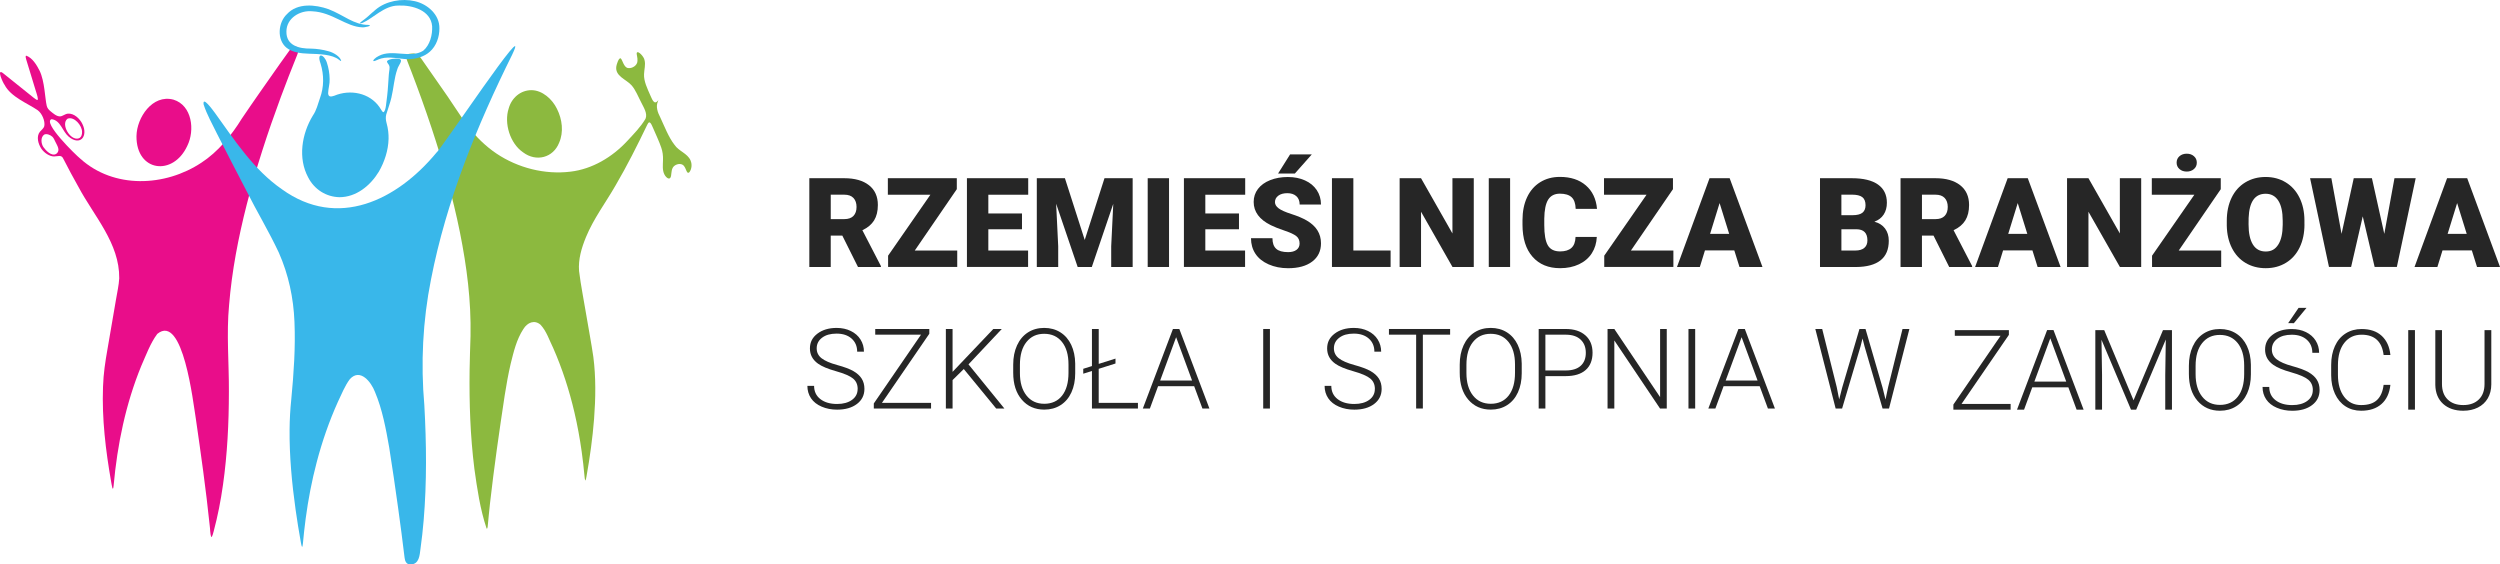
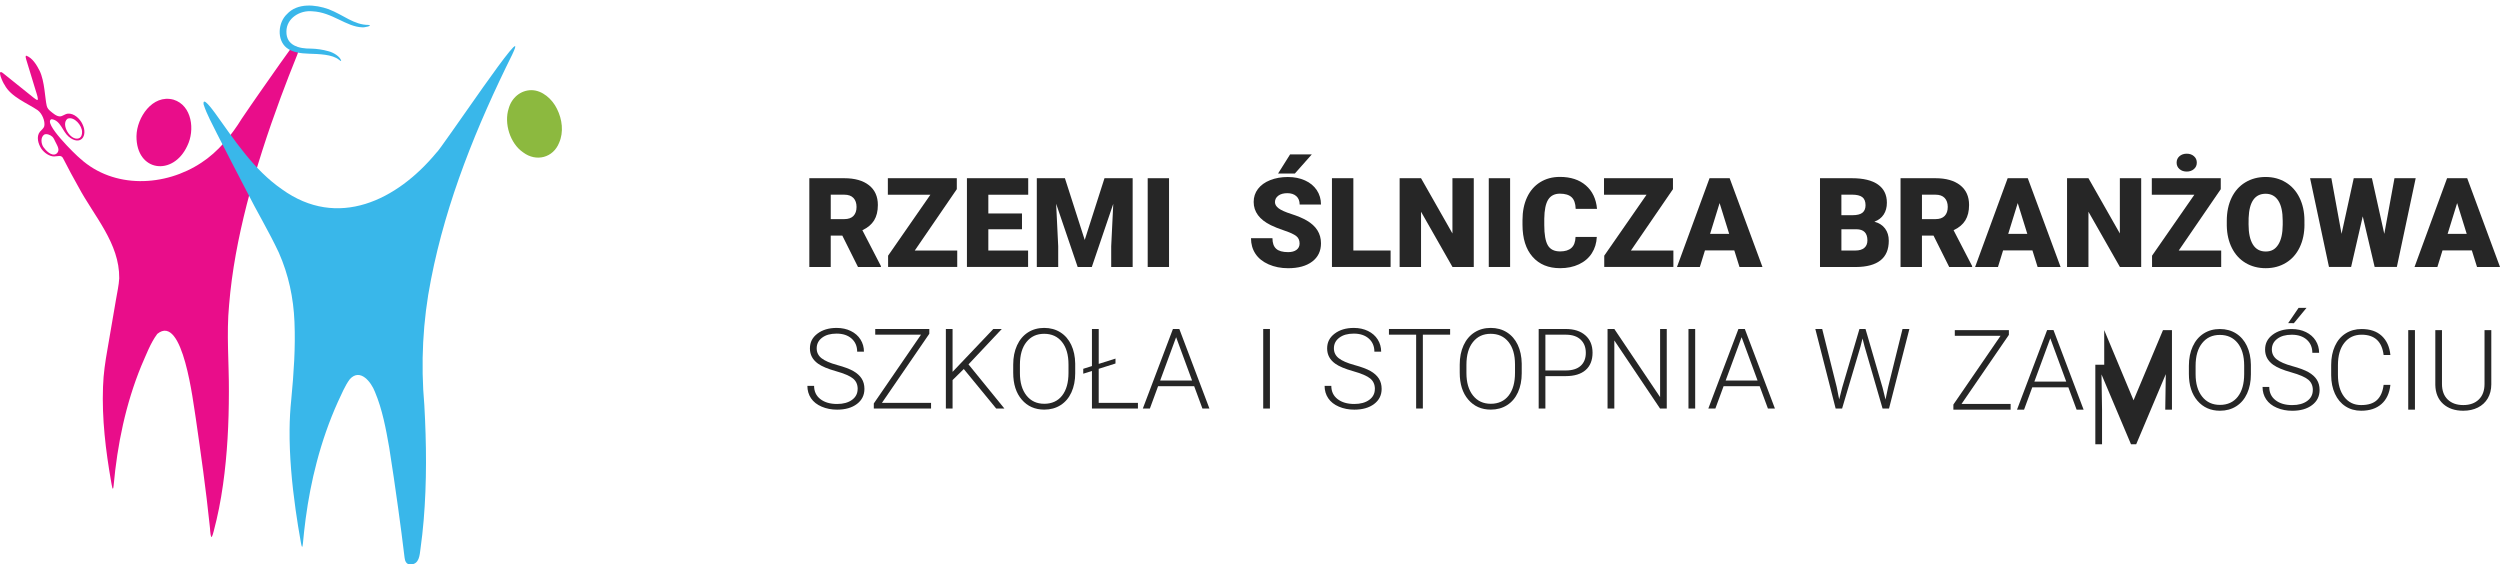
<svg xmlns="http://www.w3.org/2000/svg" id="Layer_2" data-name="Layer 2" viewBox="0 0 1475.21 333.06">
  <defs>
    <style> .cls-1 { fill: #262626; } .cls-1, .cls-2, .cls-3, .cls-4 { stroke-width: 0px; } .cls-2 { fill: #39b7ea; } .cls-3 { fill: #8cb93f; } .cls-3, .cls-4 { fill-rule: evenodd; } .cls-4 { fill: #e90d8a; } </style>
  </defs>
  <g id="Warstwa_1" data-name="Warstwa 1">
    <g>
      <g>
        <path class="cls-3" d="M308.75,89.96c7.72,5.76,17.7,3.1,21.18-5.72,2.78-6.3,1.83-13.85-1.26-19.99-2.76-5.73-8.62-11.03-15.11-11.05-6.42.03-11.68,4.56-13.39,10.8-2.88,8.77.83,20.67,8.46,25.87l.13.09Z" />
-         <path class="cls-3" d="M407.49,94.66c-1.89-4.23-6.95-5.41-9.47-9.19-3.48-4.42-5.91-10.86-8.41-16.21-1.52-2.86-2.78-6.42-1.38-9.42.22-.62.3-.84.1-.61-2.35,3.2-3.58-.9-4.55-2.88-1.74-4.01-3.95-8.37-3.74-12.61.09-2.72,1.01-5.55.3-8.22-.24-1.99-3.87-5.94-4.58-4.34-.27.79.59,2.93.4,4.74,0,2.7-3.14,4.59-5.48,4.24-2.55-.19-3.36-4.86-4.38-5.69-1.19-.67-2.45,3.65-2.6,4.59-1,5.88,5.84,7.74,8.95,11.26,2.49,2.79,4.1,7.13,5.76,10.2,1.37,2.86,3.86,6.48,2.48,9.61-2.95,4.95-7.07,9.07-10.79,13.1-8.72,9.41-20.59,16.57-33.47,18.07-15.11,1.86-31.02-2.19-43.71-10.71-6.49-4.38-12.07-9.91-16.79-16.06-5.43-7.42-10.59-15.85-15.9-23.21-3.49-5.04-6.72-9.68-10.21-14.64-1.74-2.5-3.5-5.66-7.06-5.09-1.06.11-2.05.16-2.92.66-.05.03-.18.15-.13.1-.06.08-.15.15-.2.24-.21.41-.2.81-.1,1.27.87,2.85,2.17,5.7,3.19,8.52,4.21,11,8.12,21.86,11.86,33.12,6.71,20.23,12.53,40.77,16.75,61.66,4.05,20.32,6.64,40.15,6.24,61.09-.18,6.84-.48,13.55-.55,20.33-.23,19.57.38,38.44,2.82,58,1.67,11.89,3.36,23.74,7.2,35.25.3.39.52-.09.67-1.21.44-4.4.84-9.15,1.34-13.48,2.38-21.18,5.51-42.83,8.71-63.98.98-6.21,2.09-12.42,3.5-18.5,1.81-7.24,3.44-14.27,7.5-20.52,2.4-3.86,6.55-5.61,10.13-2.5,3.57,3.85,5.1,8.96,7.47,13.74,5.31,12.06,9.46,24.87,12.51,37.92,1.8,7.69,3.22,15.48,4.32,23.37.66,4.71,1.18,9.36,1.63,14.22.05.48.09.93.14,1.31.14,1.11.31,1.56.52,1.13.17-.36.4-1.46.51-2.12,2.03-11.4,3.61-22.78,4.49-34.06.93-12.16,1.11-24.52-.44-36.55-1.15-7.97-2.79-16.44-4.12-24.45-1.49-9.22-3.21-17.25-4.31-26.25-.52-6.86,1.43-13.55,4.09-20,4.49-10.92,11.7-20.43,17.47-30.5,6.9-11.79,12.68-23.33,18.69-35.79,1.5-3.29,2.54.09,3.42,1.91,1.66,3.91,3.69,8.13,4.86,11.65.79,2.26,1.1,4.69,1.01,7.3-.04,2.86-.51,5.91.86,8.54.98,1.89,3.28,3.72,3.87.88.34-2.02.17-4.57,1.94-6,1.83-1.45,4.83-1.71,6.05.55.62.95.91,2.17,1.51,3.1.37.65,1.06.48,1.42-.05,1.31-1.79,1.57-4.58.64-6.68l-.06-.15Z" />
      </g>
      <g>
        <path class="cls-4" d="M135.07,231.26c.1-17-1.51-34.21.11-51.24,1.64-20.12,5.45-39.79,10.4-59.26,5.51-21.57,12.35-42.47,20.1-63.41,3.06-8.28,6.28-16.52,9.58-24.69.56-1.32,1.12-3.25.54-4.22-1.14-2.13-4.06-.19-5.07,1.46-1.9,2.61-3.64,5.06-5.6,7.81-3.76,5.29-7.52,10.66-11.24,16.01-3.84,5.56-7.39,10.57-11.21,16.28-6.13,9.97-14.06,19.63-23.8,25.97-21.47,14.27-51.67,15.58-71.47-2.32-2.87-2.29-22.61-21.61-16.93-23.33,5.36.77,6.2,6.99,10.02,10.3,6.93,5.81,11.63-.37,8.12-7.45-1.51-3.19-4.97-6.38-8.53-6.12-1.87.21-3.2,1.63-4.73,1.63-1.97.03-4.05-1.8-5.71-3.17-1-.84-1.76-1.8-2.06-3.01-1.06-4.21-1.16-14.48-4.22-20.76-1.71-3.4-4.29-7.64-7.86-8.88-.74.04-.28,1.5.45,3.85,1.3,4.24,3.25,10.66,4.63,15.18.65,2.46,1.67,4.72,1.78,6.67-.14,1.12-1.82-.42-2.43-.83-4.13-3.28-14.67-11.83-18.31-14.69-3.81-2.77.19,6.03,1.06,7.01,3.67,7.16,13.65,10.95,19.45,14.91,2.66,1.85,4.6,6.5,4,9.47-.36,1.34-1.61,2.14-2.6,3.33-2.27,2.83-.97,7.25.89,10.02,1.65,2.41,4.8,4.54,7.47,4.54,2.17.01,4.39-1.27,5.5,1.41,2.86,5.58,5.86,11.21,8.92,16.61,9.23,17.32,24.26,33.17,24.04,53.88-.24,4.31-1.23,8.27-1.92,12.58-1.7,9.65-3.37,19.45-5,29.13-1.35,7.68-2.38,14.39-2.65,22.29-.69,18.89,1.53,37.32,4.8,56.08.3,1.44,1,6.89,1.46,2.25,2.18-24.26,7.12-48.17,16.3-70.61,2.84-6.38,5.3-13.31,9.45-18.91,15.27-12.54,21.24,41.07,22.73,49.8,3,20.79,6.02,42.04,8.19,63.05.38,2.39.17,4.99.95,6.93.24.26.54-.3.87-1.35.19-.69.42-1.38.57-2.01,2.46-9.28,4.1-17.72,5.49-27.44,2.55-17.96,3.46-36.5,3.47-54.65v-.11ZM39.86,70.05c3.91-1.57,8.58,4.04,8.56,7.76.09,1.52-.41,3.3-1.98,3.83-4.88,1.62-10.72-8.24-6.69-11.51l.11-.07ZM33.1,90.83c-2.68,1.54-6.03-1.96-7.51-4.06-1.37-2.05-1.77-5.83.53-7.36,1.31-.71,3.74.21,4.82,1.32.85.85,1.21,1.93,1.74,2.96,1.03,2.21,3.19,5.06.54,7.05l-.12.08Z" />
        <path class="cls-4" d="M80.53,80.42c-.12,20.99,21.65,23.75,29.98,5.65,4.59-9.16,2.88-23.91-8.16-27.27-12.38-3.32-21.66,10.59-21.81,21.49v.13Z" />
      </g>
      <g>
        <path class="cls-2" d="M302.41,31.84c11.77-24.65-43.17,57.75-44.91,58.28-23.27,28.12-58.23,45.3-91.16,21.55-16.66-11.52-27.84-28.84-39.47-44.99-1.66-2.21-7.46-10.2-6.71-5.01,1.93,5.98,5.1,11.48,7.79,17.04,5.86,11.48,11.54,22.51,17.48,33.89,6.2,12.35,13.23,23.93,19.08,36.42,5.76,12.99,8.68,26.76,9.25,40.86.65,15.25-.42,30.38-1.87,45.65-.63,6.1-.96,11.83-1.01,17.94-.15,15.36,1.35,31.74,3.55,47.29.93,6.55,1.91,12.65,3.08,19.16.11.82.52,2.77.77,2.77.17,0,.32-.71.45-1.86.47-4.91.97-9.89,1.64-14.78,1.5-11.19,3.62-22.34,6.51-33.28,3.17-12.09,7.37-24.26,12.55-35.73,2.1-4.33,4.08-9.46,7.03-13.33,6.1-6.66,12.58,1.74,14.8,7.55,4.35,10.27,6.48,21.83,8.39,32.71,1.91,11.82,3.6,23.84,5.27,35.72,1.39,9.97,2.64,19.57,3.81,29.34.2,2.05,1.09,4.1,3.45,4.05,5.26-.05,5.45-5.49,5.97-9.46.74-5.24,1.39-11.18,1.84-16.49,1.9-22.67,1.67-45.28.41-67.97-2.18-24.71-.94-49.86,3.92-74.21,9.03-46.47,27.06-90.71,48.04-132.97l.06-.13Z" />
-         <path class="cls-2" d="M235.26,3.27c8.07-.32,18.96,2.79,19.74,12.2.24,5.08-1.27,11.14-5.31,14.5-7.63,4.71-18.17-1.19-26.15,3.02-1.84.82-4.09,2.92-2.96,3.09.69.02,2.48-1.05,4.32-1.56,5-1.41,10.98.34,15.86.4,4.59.02,9.65-1.44,12.96-4.49,3.74-3.32,5.63-8.68,5.57-13.73.11-8-6.89-14.25-14.48-16-7.72-1.79-17.1-.14-23.16,5.01-1.63,1.28-3.27,2.92-4.91,4.32-1.64,1.44-3.93,2.9-4.31,3.47-.41.69,1.34.03,1.7-.11,5.86-2.48,12.71-10.19,20.93-10.1h.19Z" />
        <path class="cls-2" d="M182.31,31.69c5.78.19,13.83.36,17.68,3.55.42.27,1.13,1,1.34.66-.53-2.56-4.8-5.04-7.55-5.68-3.35-.96-6.98-1.47-10.41-1.54-6.95.08-14.52-1.83-14.36-10.08,0-7.88,8.01-12.69,15.3-11.93,11.63.49,20.03,9.17,29.45,9.46.84.21,6.63-.93,3.74-1.42-8.73,0-14.68-5.85-23.57-9.27-7.83-2.8-18.42-3.85-24.6,2.89-5.31,4.97-6.06,15.18-.22,19.88,3.46,2.78,8.59,3.33,13.02,3.47h.19Z" />
-         <path class="cls-2" d="M231.03,57.22c1.25-5.15,1.56-11.16,3.4-16.3.65-2.6,4.09-5.66.81-6.21-1.85-.28-5.54-.04-6.82,1.3-.3,1,1.03,1.81,1.26,2.76.51,1.26-.09,3.02-.25,5.28-.34,4.27-.46,8.34-.97,12.51-.57,3.94-.66,8.58-2.08,9.61-.29.1-.61-.14-.95-.62-.47-.66-.98-1.61-1.56-2.42-5.8-8.28-17.16-10.63-26.68-6.61-1.92.65-3.42.79-3.57-1.47.06-2.79,1.03-5.54.9-8.37-.03-3.31-.66-6.78-1.62-9.67-1.64-5.17-6.28-6.37-3.71.58,2.03,6.64,2.03,13.8-.36,20.25-1.33,3.81-2.03,7.18-4.21,10.35-6.57,10.79-8.93,25.16-2.73,36.57,3.66,7.08,10.58,11.42,18.39,11.61,9.9-.01,18.21-6.75,23.28-15.08,3.3-5.75,5.56-12.48,5.73-19.3.06-2.81-.21-5.99-1.26-9.71-.41-1.53-.49-3.14-.13-4.67.97-3.33,2.42-7.07,3.11-10.22l.03-.15Z" />
      </g>
    </g>
    <g>
      <g>
        <path class="cls-1" d="M506.1,229.53c0-2.6-.91-4.66-2.74-6.17-1.83-1.51-5.17-2.95-10.03-4.32-4.86-1.36-8.4-2.85-10.64-4.46-3.18-2.28-4.77-5.26-4.77-8.96s1.48-6.51,4.43-8.75,6.73-3.37,11.33-3.37c3.12,0,5.9.6,8.37,1.81,2.46,1.2,4.37,2.88,5.72,5.03,1.35,2.15,2.03,4.55,2.03,7.19h-4c0-3.21-1.1-5.79-3.29-7.74-2.19-1.95-5.14-2.93-8.83-2.93s-6.45.8-8.58,2.41c-2.13,1.6-3.19,3.7-3.19,6.28,0,2.39.96,4.34,2.87,5.84s4.97,2.84,9.19,3.99c4.21,1.15,7.4,2.34,9.57,3.58,2.17,1.24,3.8,2.71,4.9,4.43,1.1,1.72,1.64,3.75,1.64,6.09,0,3.7-1.48,6.66-4.43,8.9-2.96,2.24-6.85,3.35-11.69,3.35-3.31,0-6.35-.59-9.11-1.77-2.76-1.18-4.86-2.84-6.29-4.96-1.43-2.13-2.14-4.57-2.14-7.32h3.96c0,3.31,1.24,5.92,3.71,7.83,2.47,1.91,5.76,2.87,9.86,2.87,3.65,0,6.59-.81,8.8-2.42,2.21-1.61,3.32-3.75,3.32-6.42Z" />
        <path class="cls-1" d="M520.42,237.72h28.98v3.35h-33.78v-3l27.85-40.58h-27.01v-3.35h31.91v2.81l-27.95,40.77Z" />
        <path class="cls-1" d="M568.71,217.76l-6.61,6.51v16.79h-3.96v-46.94h3.96v25.31l24.05-25.31h5l-19.66,20.89,21.18,26.05h-4.84l-19.12-23.31Z" />
        <path class="cls-1" d="M634.47,220.15c0,4.32-.75,8.11-2.24,11.38-1.49,3.27-3.63,5.78-6.4,7.54-2.77,1.76-5.97,2.64-9.61,2.64-5.48,0-9.91-1.96-13.28-5.88-3.38-3.92-5.06-9.21-5.06-15.88v-4.83c0-4.28.76-8.06,2.27-11.36,1.52-3.3,3.66-5.83,6.43-7.61,2.77-1.77,5.96-2.66,9.57-2.66s6.8.87,9.56,2.61c2.76,1.74,4.89,4.2,6.4,7.38,1.5,3.18,2.29,6.87,2.35,11.06v5.61ZM630.5,215.05c0-5.65-1.28-10.08-3.84-13.28s-6.06-4.8-10.51-4.8-7.84,1.61-10.43,4.82c-2.59,3.21-3.88,7.7-3.88,13.46v4.9c0,5.57,1.29,9.98,3.87,13.23,2.58,3.26,6.08,4.88,10.51,4.88s8-1.61,10.51-4.82c2.51-3.21,3.77-7.69,3.77-13.43v-4.96Z" />
        <path class="cls-1" d="M648.33,214.73l9.9-3.13v2.9l-9.9,3.13v20.08h23.15v3.35h-27.14v-22.15l-5.13,1.61v-2.9l5.13-1.61v-21.89h4v20.6Z" />
        <path class="cls-1" d="M704.68,227.88h-21.31l-4.84,13.18h-4.16l17.76-46.94h3.77l17.76,46.94h-4.13l-4.87-13.18ZM684.59,224.53h18.83l-9.41-25.56-9.41,25.56Z" />
      </g>
      <path class="cls-1" d="M749.36,241.07h-3.96v-46.94h3.96v46.94Z" />
      <g>
        <path class="cls-1" d="M811.3,229.53c0-2.6-.91-4.66-2.74-6.17-1.83-1.51-5.17-2.95-10.03-4.32-4.86-1.36-8.4-2.85-10.64-4.46-3.18-2.28-4.77-5.26-4.77-8.96s1.48-6.51,4.43-8.75,6.73-3.37,11.33-3.37c3.12,0,5.9.6,8.37,1.81,2.46,1.2,4.37,2.88,5.72,5.03,1.35,2.15,2.03,4.55,2.03,7.19h-4c0-3.21-1.1-5.79-3.29-7.74-2.19-1.95-5.14-2.93-8.83-2.93s-6.45.8-8.58,2.41c-2.13,1.6-3.19,3.7-3.19,6.28,0,2.39.96,4.34,2.87,5.84s4.97,2.84,9.19,3.99c4.21,1.15,7.4,2.34,9.57,3.58,2.17,1.24,3.8,2.71,4.9,4.43,1.1,1.72,1.64,3.75,1.64,6.09,0,3.7-1.48,6.66-4.43,8.9-2.96,2.24-6.85,3.35-11.69,3.35-3.31,0-6.35-.59-9.11-1.77-2.76-1.18-4.86-2.84-6.29-4.96-1.43-2.13-2.14-4.57-2.14-7.32h3.96c0,3.31,1.24,5.92,3.71,7.83,2.47,1.91,5.76,2.87,9.86,2.87,3.65,0,6.59-.81,8.8-2.42,2.21-1.61,3.32-3.75,3.32-6.42Z" />
        <path class="cls-1" d="M855.69,197.48h-16.09v43.58h-3.96v-43.58h-16.05v-3.35h36.1v3.35Z" />
        <path class="cls-1" d="M897.95,220.15c0,4.32-.75,8.11-2.24,11.38-1.49,3.27-3.63,5.78-6.4,7.54-2.77,1.76-5.97,2.64-9.61,2.64-5.48,0-9.91-1.96-13.28-5.88-3.38-3.92-5.06-9.21-5.06-15.88v-4.83c0-4.28.76-8.06,2.27-11.36,1.52-3.3,3.66-5.83,6.43-7.61,2.77-1.77,5.96-2.66,9.57-2.66s6.8.87,9.56,2.61c2.76,1.74,4.89,4.2,6.4,7.38,1.5,3.18,2.29,6.87,2.35,11.06v5.61ZM893.98,215.05c0-5.65-1.28-10.08-3.84-13.28s-6.06-4.8-10.51-4.8-7.84,1.61-10.43,4.82c-2.59,3.21-3.88,7.7-3.88,13.46v4.9c0,5.57,1.29,9.98,3.87,13.23,2.58,3.26,6.08,4.88,10.51,4.88s8-1.61,10.51-4.82c2.51-3.21,3.77-7.69,3.77-13.43v-4.96Z" />
        <path class="cls-1" d="M911.91,221.95v19.12h-3.96v-46.94h15.99c4.88,0,8.73,1.25,11.56,3.74s4.24,5.92,4.24,10.28-1.36,7.81-4.08,10.2-6.66,3.59-11.81,3.59h-11.93ZM911.91,218.6h12.02c3.85,0,6.78-.92,8.8-2.74,2.02-1.83,3.03-4.38,3.03-7.65s-1-5.84-3.01-7.76c-2.01-1.93-4.86-2.91-8.56-2.95h-12.28v21.12Z" />
        <path class="cls-1" d="M983.53,241.07h-3.96l-26.98-40.17v40.17h-4v-46.94h4l27.01,40.2v-40.2h3.93v46.94Z" />
        <path class="cls-1" d="M1000.3,241.07h-3.96v-46.94h3.96v46.94Z" />
        <path class="cls-1" d="M1038.37,227.88h-21.31l-4.84,13.18h-4.16l17.76-46.94h3.77l17.76,46.94h-4.13l-4.87-13.18ZM1018.28,224.53h18.83l-9.41-25.56-9.41,25.56Z" />
      </g>
      <path class="cls-1" d="M1083.82,228.4l1.45,7.29,1.77-6.96,10.19-34.59h3.58l10.06,34.59,1.74,7.03,1.55-7.35,8.48-34.27h4.06l-12.02,46.94h-3.8l-10.64-36.72-1.19-4.64-1.16,4.64-10.9,36.72h-3.8l-11.99-46.94h4.06l8.57,34.27Z" />
      <g>
        <path class="cls-1" d="M1157.46,238.37h28.98v3.35h-33.78v-3l27.85-40.58h-27.01v-3.35h31.91v2.81l-27.95,40.77Z" />
        <path class="cls-1" d="M1220.52,228.54h-21.31l-4.84,13.18h-4.16l17.76-46.94h3.77l17.76,46.94h-4.13l-4.87-13.18ZM1200.43,225.19h18.83l-9.41-25.56-9.41,25.56Z" />
-         <path class="cls-1" d="M1241.66,194.79l17.31,41.42,17.38-41.42h5.29v46.94h-3.96v-20.44l.32-20.95-17.47,41.39h-3.06l-17.41-41.23.32,20.66v20.57h-3.96v-46.94h5.25Z" />
+         <path class="cls-1" d="M1241.66,194.79l17.31,41.42,17.38-41.42h5.29v46.94h-3.96l.32-20.95-17.47,41.39h-3.06l-17.41-41.23.32,20.66v20.57h-3.96v-46.94h5.25Z" />
        <path class="cls-1" d="M1328.22,220.81c0,4.32-.75,8.11-2.24,11.38-1.49,3.27-3.63,5.78-6.4,7.54-2.77,1.76-5.97,2.64-9.61,2.64-5.48,0-9.91-1.96-13.28-5.88-3.38-3.92-5.06-9.21-5.06-15.88v-4.83c0-4.28.76-8.06,2.27-11.36,1.52-3.3,3.66-5.83,6.43-7.61,2.77-1.77,5.96-2.66,9.57-2.66s6.8.87,9.56,2.61c2.76,1.74,4.89,4.2,6.4,7.38,1.5,3.18,2.29,6.87,2.35,11.06v5.61ZM1324.25,215.71c0-5.65-1.28-10.08-3.84-13.28s-6.06-4.8-10.51-4.8-7.84,1.61-10.43,4.82c-2.59,3.21-3.88,7.7-3.88,13.46v4.9c0,5.57,1.29,9.98,3.87,13.23,2.58,3.26,6.08,4.88,10.51,4.88s8-1.61,10.51-4.82c2.51-3.21,3.77-7.69,3.77-13.43v-4.96Z" />
        <path class="cls-1" d="M1364.77,230.19c0-2.6-.91-4.66-2.74-6.17-1.83-1.51-5.17-2.95-10.03-4.32-4.86-1.36-8.4-2.85-10.64-4.46-3.18-2.28-4.77-5.26-4.77-8.96s1.48-6.51,4.43-8.75,6.73-3.37,11.33-3.37c3.12,0,5.9.6,8.37,1.81,2.46,1.2,4.37,2.88,5.72,5.03,1.35,2.15,2.03,4.55,2.03,7.19h-4c0-3.21-1.1-5.79-3.29-7.74-2.19-1.95-5.14-2.93-8.83-2.93s-6.45.8-8.58,2.41c-2.13,1.6-3.19,3.7-3.19,6.28,0,2.39.96,4.34,2.87,5.84s4.97,2.84,9.19,3.99c4.21,1.15,7.4,2.34,9.57,3.58,2.17,1.24,3.8,2.71,4.9,4.43,1.1,1.72,1.64,3.75,1.64,6.09,0,3.7-1.48,6.66-4.43,8.9-2.96,2.24-6.85,3.35-11.69,3.35-3.31,0-6.35-.59-9.11-1.77-2.76-1.18-4.86-2.84-6.29-4.96-1.43-2.13-2.14-4.57-2.14-7.32h3.96c0,3.31,1.24,5.92,3.71,7.83,2.47,1.91,5.76,2.87,9.86,2.87,3.65,0,6.59-.81,8.8-2.42,2.21-1.61,3.32-3.75,3.32-6.42ZM1356.36,181.67h4.67l-7.45,9.03-3.38-.02,6.16-9.01Z" />
        <path class="cls-1" d="M1410.54,227.09c-.54,4.94-2.3,8.72-5.3,11.35s-6.99,3.93-11.98,3.93c-3.48,0-6.56-.87-9.24-2.61-2.68-1.74-4.74-4.21-6.21-7.4-1.46-3.19-2.2-6.84-2.22-10.94v-6.09c0-4.17.73-7.87,2.19-11.09,1.46-3.22,3.56-5.71,6.3-7.46,2.74-1.75,5.89-2.63,9.46-2.63,5.03,0,9,1.35,11.91,4.06,2.91,2.71,4.6,6.46,5.08,11.25h-4c-.99-7.97-5.32-11.96-12.99-11.96-4.25,0-7.64,1.59-10.17,4.78-2.53,3.18-3.79,7.58-3.79,13.19v5.74c0,5.42,1.23,9.74,3.69,12.97,2.46,3.23,5.79,4.84,9.98,4.84s7.27-.99,9.38-2.98c2.11-1.99,3.41-4.97,3.9-8.95h4Z" />
        <path class="cls-1" d="M1425.02,241.73h-3.96v-46.94h3.96v46.94Z" />
        <path class="cls-1" d="M1470.08,194.79v32.04c-.02,3.16-.72,5.91-2.1,8.25-1.38,2.34-3.31,4.14-5.82,5.4-2.5,1.26-5.38,1.89-8.62,1.89-4.94,0-8.9-1.35-11.88-4.04-2.98-2.7-4.52-6.43-4.62-11.2v-32.33h3.93v31.75c0,3.95,1.13,7.02,3.38,9.2,2.26,2.18,5.32,3.27,9.19,3.27s6.93-1.1,9.17-3.29c2.25-2.19,3.37-5.24,3.37-9.15v-31.79h4Z" />
      </g>
      <g>
        <path class="cls-1" d="M497.03,139.01h-6.83v18.53h-12.63v-52.38h20.62c6.21,0,11.07,1.38,14.57,4.13,3.5,2.76,5.25,6.65,5.25,11.68,0,3.64-.74,6.66-2.21,9.06-1.48,2.4-3.78,4.34-6.93,5.82l10.94,21.15v.54h-13.53l-9.25-18.53ZM490.2,129.3h7.99c2.4,0,4.2-.63,5.42-1.89,1.21-1.26,1.82-3.02,1.82-5.28s-.61-4.03-1.83-5.32c-1.22-1.29-3.02-1.93-5.4-1.93h-7.99v14.43Z" />
        <path class="cls-1" d="M539.81,147.82h25.04v9.71h-40.8v-6.66l24.97-35.98h-25.11v-9.75h40.69v6.48l-24.79,36.19Z" />
        <path class="cls-1" d="M603.06,135.3h-19.86v12.52h23.46v9.71h-36.09v-52.38h36.16v9.75h-23.53v11.05h19.86v9.35Z" />
        <path class="cls-1" d="M628.39,105.16l11.69,36.44,11.66-36.44h16.62v52.38h-12.66v-12.23l1.22-25.04-12.66,37.27h-8.35l-12.7-37.31,1.22,25.08v12.23h-12.63v-52.38h16.59Z" />
        <path class="cls-1" d="M689.83,157.54h-12.59v-52.38h12.59v52.38Z" />
-         <path class="cls-1" d="M731.1,135.3h-19.86v12.52h23.46v9.71h-36.09v-52.38h36.16v9.75h-23.53v11.05h19.86v9.35Z" />
        <path class="cls-1" d="M766.86,143.62c0-1.85-.65-3.29-1.96-4.32-1.31-1.03-3.6-2.1-6.89-3.2-3.29-1.1-5.97-2.17-8.06-3.2-6.79-3.33-10.18-7.92-10.18-13.74,0-2.9.85-5.46,2.54-7.68,1.69-2.22,4.08-3.95,7.18-5.18s6.57-1.85,10.43-1.85,7.14.67,10.13,2.01c2.99,1.34,5.31,3.26,6.96,5.74s2.48,5.32,2.48,8.51h-12.59c0-2.13-.65-3.79-1.96-4.96-1.31-1.17-3.08-1.76-5.31-1.76s-4.04.5-5.34,1.49c-1.31,1-1.96,2.26-1.96,3.8,0,1.34.72,2.56,2.16,3.65,1.44,1.09,3.97,2.22,7.59,3.38,3.62,1.16,6.6,2.42,8.92,3.76,5.66,3.26,8.49,7.76,8.49,13.49,0,4.58-1.73,8.18-5.18,10.79-3.45,2.61-8.19,3.92-14.21,3.92-4.25,0-8.09-.76-11.53-2.28-3.44-1.52-6.03-3.61-7.77-6.26-1.74-2.65-2.61-5.7-2.61-9.16h12.66c0,2.81.72,4.88,2.18,6.21,1.45,1.33,3.81,2,7.07,2,2.09,0,3.74-.45,4.95-1.35s1.82-2.16,1.82-3.8ZM761.25,91.12h12.81l-10,11.3-9.89-.02,7.09-11.28Z" />
        <path class="cls-1" d="M798.59,147.82h21.98v9.71h-34.61v-52.38h12.63v42.67Z" />
        <path class="cls-1" d="M869.65,157.54h-12.56l-18.56-32.6v32.6h-12.63v-52.38h12.63l18.53,32.6v-32.6h12.59v52.38Z" />
        <path class="cls-1" d="M891.09,157.54h-12.59v-52.38h12.59v52.38Z" />
        <path class="cls-1" d="M942.25,139.8c-.17,3.65-1.15,6.87-2.95,9.66-1.8,2.79-4.32,4.96-7.57,6.49-3.25,1.54-6.96,2.3-11.13,2.3-6.88,0-12.3-2.24-16.26-6.73-3.96-4.48-5.94-10.82-5.94-19v-2.59c0-5.13.89-9.62,2.68-13.47,1.79-3.85,4.36-6.82,7.72-8.92,3.36-2.1,7.24-3.15,11.66-3.15,6.36,0,11.46,1.67,15.33,5.02,3.86,3.35,6.06,7.96,6.58,13.83h-12.59c-.1-3.19-.9-5.48-2.41-6.87-1.51-1.39-3.81-2.09-6.91-2.09s-5.44,1.18-6.91,3.53-2.23,6.1-2.3,11.26v3.71c0,5.59.7,9.58,2.1,11.98,1.4,2.4,3.82,3.6,7.25,3.6,2.9,0,5.12-.68,6.66-2.05s2.35-3.54,2.45-6.51h12.56Z" />
        <path class="cls-1" d="M962.4,147.82h25.04v9.71h-40.8v-6.66l24.97-35.98h-25.11v-9.75h40.69v6.48l-24.79,36.19Z" />
        <path class="cls-1" d="M1023.38,147.75h-17.31l-3.02,9.79h-13.49l19.21-52.38h11.87l19.36,52.38h-13.56l-3.06-9.79ZM1009.1,138h11.26l-5.65-18.17-5.61,18.17Z" />
      </g>
      <g>
        <path class="cls-1" d="M1073.95,157.54v-52.38h18.82c6.74,0,11.87,1.24,15.38,3.71,3.51,2.47,5.27,6.06,5.27,10.76,0,2.71-.62,5.02-1.87,6.94-1.25,1.92-3.08,3.33-5.5,4.25,2.73.72,4.83,2.06,6.3,4.03,1.46,1.97,2.19,4.37,2.19,7.2,0,5.13-1.62,8.99-4.88,11.57-3.25,2.58-8.07,3.89-14.45,3.94h-21.26ZM1086.58,126.99h6.58c2.76-.02,4.73-.53,5.9-1.52s1.76-2.44,1.76-4.37c0-2.21-.64-3.81-1.91-4.78s-3.32-1.46-6.15-1.46h-6.19v12.12ZM1086.58,135.27v12.56h8.27c2.28,0,4.03-.52,5.25-1.56,1.22-1.04,1.83-2.51,1.83-4.41,0-4.37-2.17-6.56-6.51-6.58h-8.85Z" />
        <path class="cls-1" d="M1140.94,139.01h-6.83v18.53h-12.63v-52.38h20.62c6.21,0,11.07,1.38,14.57,4.13,3.5,2.76,5.25,6.65,5.25,11.68,0,3.64-.74,6.66-2.21,9.06-1.48,2.4-3.78,4.34-6.93,5.82l10.94,21.15v.54h-13.53l-9.25-18.53ZM1134.11,129.3h7.99c2.4,0,4.2-.63,5.42-1.89,1.21-1.26,1.82-3.02,1.82-5.28s-.61-4.03-1.83-5.32c-1.22-1.29-3.02-1.93-5.4-1.93h-7.99v14.43Z" />
        <path class="cls-1" d="M1199.3,147.75h-17.31l-3.02,9.79h-13.49l19.21-52.38h11.87l19.36,52.38h-13.56l-3.06-9.79ZM1185.02,138h11.26l-5.65-18.17-5.61,18.17Z" />
        <path class="cls-1" d="M1263.48,157.54h-12.56l-18.56-32.6v32.6h-12.63v-52.38h12.63l18.53,32.6v-32.6h12.59v52.38Z" />
        <path class="cls-1" d="M1285.65,147.83h25.04v9.71h-40.8v-6.66l24.97-35.98h-25.11v-9.75h40.69v6.48l-24.79,36.19ZM1284.39,95.98c0-1.56.56-2.83,1.69-3.81,1.13-.98,2.55-1.48,4.28-1.48s3.12.49,4.25,1.48c1.13.98,1.69,2.25,1.69,3.81s-.56,2.79-1.69,3.78c-1.13.98-2.54,1.48-4.25,1.48s-3.15-.49-4.28-1.48c-1.13-.98-1.69-2.24-1.69-3.78Z" />
        <path class="cls-1" d="M1359.83,132.43c0,5.11-.95,9.63-2.84,13.56-1.9,3.93-4.59,6.96-8.08,9.08s-7.46,3.18-11.93,3.18-8.42-1.03-11.87-3.08-6.15-4.98-8.08-8.8c-1.93-3.81-2.94-8.19-3.04-13.13v-2.95c0-5.13.94-9.66,2.82-13.58,1.88-3.92,4.58-6.95,8.09-9.08s7.51-3.2,12-3.2,8.39,1.06,11.87,3.17c3.48,2.11,6.18,5.11,8.11,9.01,1.93,3.9,2.91,8.36,2.93,13.4v2.41ZM1346.99,130.23c0-5.2-.87-9.16-2.61-11.85-1.74-2.7-4.23-4.05-7.46-4.05-6.33,0-9.68,4.75-10.04,14.25l-.04,3.85c0,5.13.85,9.08,2.55,11.84,1.7,2.76,4.23,4.14,7.59,4.14s5.65-1.35,7.38-4.07c1.73-2.71,2.6-6.61,2.63-11.69v-2.41Z" />
        <path class="cls-1" d="M1406.93,138l6.01-32.85h12.52l-11.12,52.38h-13.1l-7.02-29.86-6.87,29.86h-13.06l-11.15-52.38h12.56l6.01,32.85,7.2-32.85h10.72l7.3,32.85Z" />
        <path class="cls-1" d="M1458.59,147.75h-17.31l-3.02,9.79h-13.49l19.21-52.38h11.87l19.36,52.38h-13.56l-3.06-9.79ZM1444.31,138h11.26l-5.65-18.17-5.61,18.17Z" />
      </g>
    </g>
  </g>
</svg>